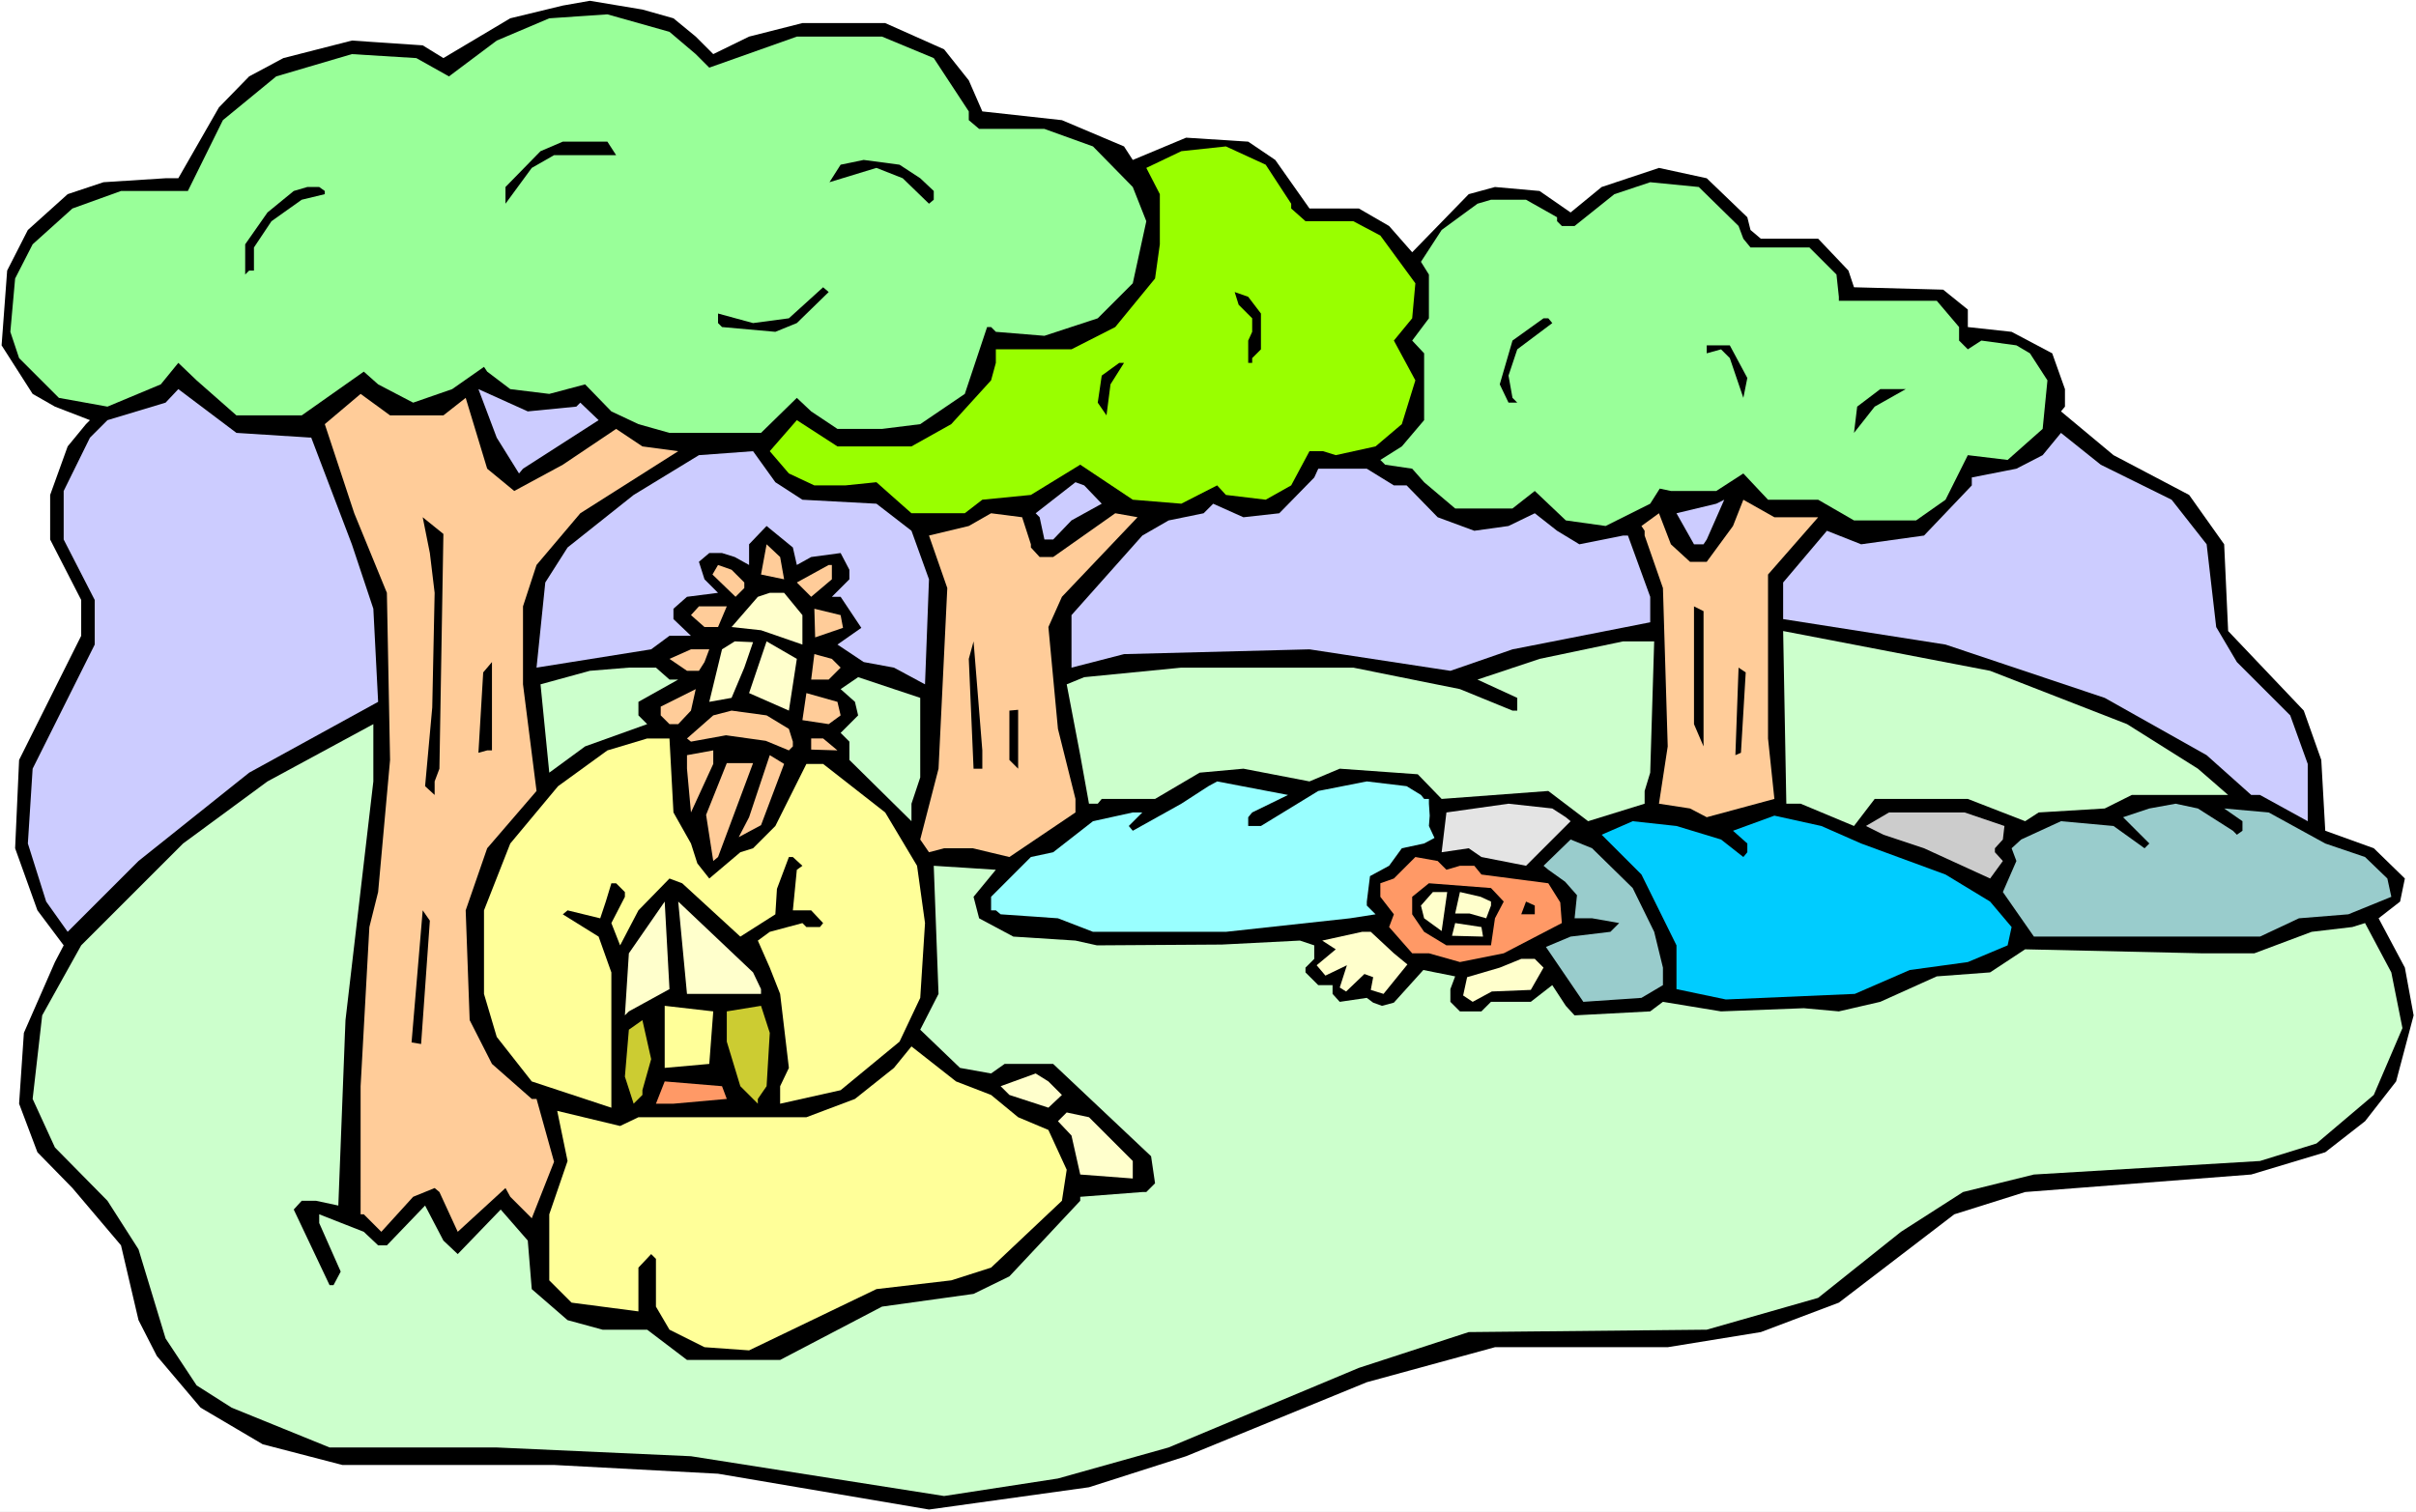
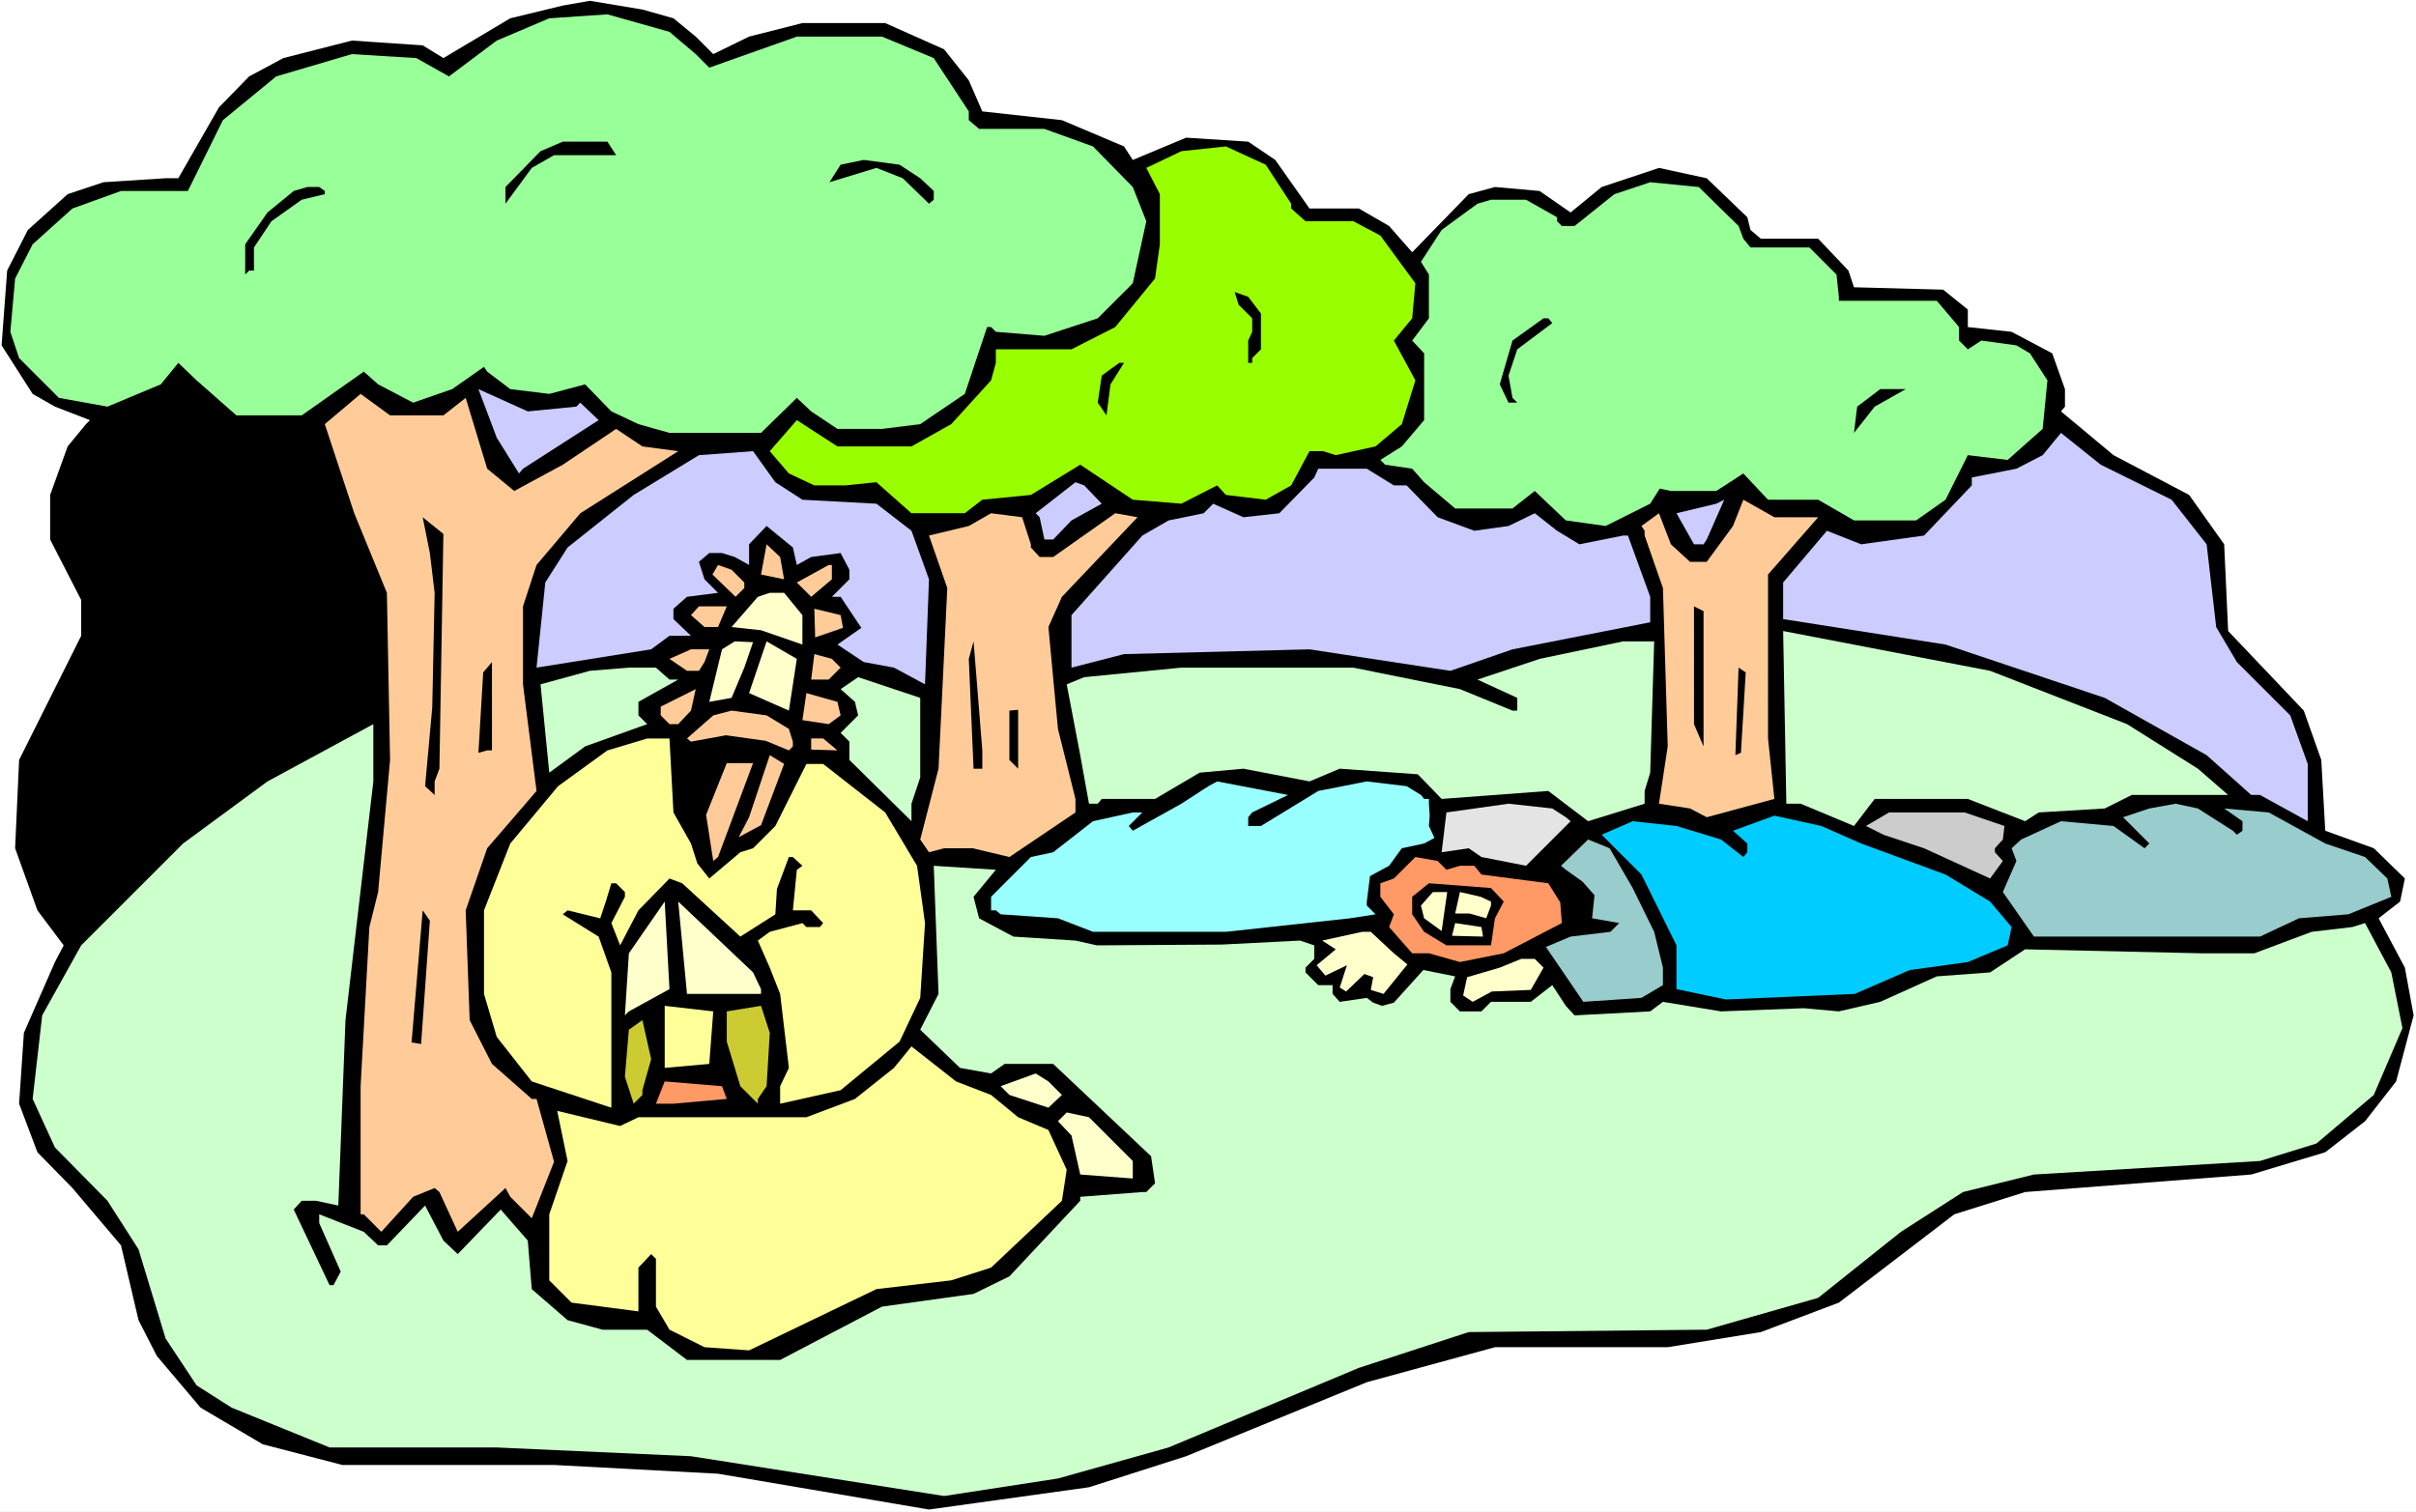
<svg xmlns="http://www.w3.org/2000/svg" xmlns:ns1="http://sodipodi.sourceforge.net/DTD/sodipodi-0.dtd" xmlns:ns2="http://www.inkscape.org/namespaces/inkscape" version="1.0" width="129.766mm" height="81.229mm" id="svg77" ns1:docname="Jesus in Gethsemane.wmf">
  <rect width="100%" height="100%" fill="#808080" stroke="none" />
  <ns1:namedview id="namedview77" pagecolor="#ffffff" bordercolor="#000000" borderopacity="0.25" ns2:showpageshadow="2" ns2:pageopacity="0.0" ns2:pagecheckerboard="0" ns2:deskcolor="#d1d1d1" ns2:document-units="mm" />
  <defs id="defs1">
    <pattern id="WMFhbasepattern" patternUnits="userSpaceOnUse" width="6" height="6" x="0" y="0" />
  </defs>
  <path style="fill:#ffffff;fill-opacity:1;fill-rule:evenodd;stroke:none" d="M 0,307.007 H 490.455 V 0 H 0 Z" id="path1" />
  <path style="fill:#000000;fill-opacity:1;fill-rule:evenodd;stroke:none" d="m 136.713,3.716 4.525,3.716 3.555,3.555 7.272,-3.555 10.827,-2.747 H 179.699 l 11.958,5.332 5.01,6.302 2.747,6.302 16.16,1.777 12.605,5.332 1.778,2.747 10.827,-4.524 12.605,0.808 5.494,3.716 6.949,9.857 h 10.019 l 6.141,3.555 4.686,5.332 11.474,-11.796 5.333,-1.454 9.05,0.808 6.302,4.363 6.302,-5.171 11.635,-3.878 9.696,2.101 8.242,7.918 0.646,2.585 2.101,1.777 h 11.635 l 6.141,6.463 1.131,3.393 18.099,0.485 5.01,4.04 v 3.555 l 8.888,0.969 8.242,4.363 2.586,7.271 v 3.555 l -0.808,0.969 10.666,8.887 15.352,8.079 7.11,10.018 0.808,17.612 15.352,16.158 3.555,10.018 0.808,14.381 9.858,3.555 6.302,6.14 -0.97,4.686 -4.363,3.393 5.333,10.018 1.778,9.695 -3.555,13.411 -6.302,8.079 -8.08,6.302 -15.029,4.524 -45.894,3.555 -14.382,4.524 -23.432,17.936 -15.837,5.979 -18.907,3.07 h -35.067 l -26.018,7.11 -36.683,15.027 -19.715,6.302 -32.482,4.524 -42.824,-7.271 -33.29,-1.777 H 69.488 L 53.328,293.272 40.723,285.839 31.835,275.337 28.118,268.065 24.563,252.877 14.706,241.243 7.595,233.971 3.878,224.115 4.848,209.734 11.15,195.353 12.928,191.96 7.595,184.85 3.07,172.247 3.878,154.311 16.483,129.104 v -7.271 l -6.302,-12.28 v -9.049 l 3.555,-9.857 3.717,-4.524 0.808,-0.808 -7.11,-2.747 -4.525,-2.585 -6.302,-9.857 1.131,-15.189 4.202,-8.241 8.08,-7.271 7.272,-2.424 12.605,-0.808 h 2.586 l 8.242,-14.381 6.141,-6.302 6.949,-3.716 13.898,-3.555 14.382,0.969 4.202,2.585 13.574,-8.079 10.666,-2.585 5.494,-0.969 10.666,1.777 z" id="path2" />
  <path style="fill:#99ff99;fill-opacity:1;fill-rule:evenodd;stroke:none" d="m 141.238,10.988 2.747,2.747 17.776,-6.302 h 17.291 l 10.504,4.363 7.11,10.826 v 1.777 l 2.101,1.777 h 13.251 l 9.858,3.555 8.08,8.241 2.747,6.948 -2.747,12.603 -7.11,7.11 -10.827,3.555 -9.858,-0.808 -0.97,-0.969 h -0.808 l -4.525,13.573 -9.05,6.14 -7.757,0.969 h -9.05 l -5.333,-3.555 -2.909,-2.747 -7.272,7.11 h -18.584 l -6.302,-1.777 -5.494,-2.585 -5.333,-5.494 -7.272,1.939 -7.918,-0.969 -4.686,-3.555 -0.646,-0.969 -6.464,4.524 -7.918,2.747 -7.11,-3.716 -2.909,-2.585 -12.605,8.887 H 47.995 l -8.08,-7.11 -3.717,-3.555 -3.555,4.363 -10.827,4.524 -9.858,-1.777 -8.08,-8.079 -1.778,-5.332 0.97,-10.826 3.555,-6.948 8.08,-7.271 9.858,-3.555 h 13.574 l 7.11,-14.381 10.827,-8.887 15.352,-4.524 13.09,0.808 6.626,3.716 9.696,-7.271 10.666,-4.524 11.797,-0.808 12.605,3.555 z" id="path3" />
  <path style="fill:#000000;fill-opacity:1;fill-rule:evenodd;stroke:none" d="m 125.078,31.509 h -12.605 l -4.525,2.585 -5.333,7.271 v -3.393 l 7.11,-7.271 4.525,-1.939 h 9.05 z" id="path4" />
  <path style="fill:#99ff00;fill-opacity:1;fill-rule:evenodd;stroke:none" d="m 262.115,41.365 v 0.969 l 2.909,2.585 h 9.696 l 5.494,2.908 7.11,9.695 -0.646,7.11 -3.717,4.524 4.363,8.079 -2.747,8.887 -5.333,4.524 -8.08,1.777 -2.586,-0.808 h -2.747 l -3.717,6.948 -5.171,2.908 -8.08,-0.97 -1.778,-1.939 -7.272,3.716 -9.858,-0.808 -10.666,-7.11 -10.019,6.14 -9.858,0.97 -3.555,2.747 h -10.827 l -4.202,-3.716 -2.909,-2.585 -6.302,0.646 h -6.302 l -5.171,-2.424 -3.878,-4.524 5.494,-6.302 8.242,5.332 h 15.029 l 8.08,-4.524 8.08,-8.887 0.97,-3.555 v -2.747 h 15.352 l 8.888,-4.524 8.08,-9.857 0.97,-6.948 V 39.426 l -2.747,-5.332 7.11,-3.393 9.05,-0.969 8.08,3.716 z" id="path5" />
  <path style="fill:#000000;fill-opacity:1;fill-rule:evenodd;stroke:none" d="m 186.809,36.194 2.747,2.585 v 1.777 l -0.97,0.808 -5.333,-5.171 -5.333,-2.101 -9.534,2.908 2.262,-3.555 4.686,-0.969 7.272,0.969 z" id="path6" />
  <path style="fill:#99ff99;fill-opacity:1;fill-rule:evenodd;stroke:none" d="m 352.934,45.889 0.97,2.585 1.454,1.777 h 11.958 l 5.494,5.494 0.485,4.524 v 0.808 h 19.877 l 4.525,5.332 v 2.747 l 1.778,1.777 2.747,-1.777 7.11,0.969 2.747,1.616 3.555,5.494 -0.97,9.857 -7.11,6.302 -8.08,-0.969 -4.525,9.049 -5.979,4.201 h -12.605 l -7.272,-4.201 h -10.181 l -5.01,-5.332 -5.494,3.555 h -9.211 l -2.262,-0.485 -1.939,3.07 -9.05,4.524 -8.08,-1.131 -6.302,-5.979 -4.525,3.555 h -11.635 l -6.302,-5.332 -2.424,-2.747 -5.494,-0.808 -0.97,-0.969 4.363,-2.747 4.525,-5.332 V 71.743 l -2.424,-2.585 3.394,-4.524 V 55.746 l -1.616,-2.585 4.202,-6.463 7.272,-5.332 2.747,-0.808 h 7.11 l 6.302,3.555 v 0.808 l 0.97,0.969 h 2.586 l 8.08,-6.463 7.272,-2.424 9.858,0.969 z" id="path7" />
  <path style="fill:#000000;fill-opacity:1;fill-rule:evenodd;stroke:none" d="m 65.933,38.78 v 0.646 l -4.686,1.131 -6.141,4.363 -3.555,5.332 v 4.686 h -0.97 l -0.808,0.808 v -6.14 l 4.525,-6.463 5.333,-4.363 2.747,-0.808 h 2.424 z" id="path8" />
-   <path style="fill:#000000;fill-opacity:1;fill-rule:evenodd;stroke:none" d="m 161.761,65.602 -4.363,1.777 -10.827,-0.969 -0.808,-0.808 v -1.939 l 7.11,1.939 7.272,-0.969 6.949,-6.302 1.131,0.969 z" id="path9" />
  <path style="fill:#000000;fill-opacity:1;fill-rule:evenodd;stroke:none" d="m 255.974,63.664 v 7.271 l -1.778,1.777 v 0.969 h -0.808 v -4.524 l 0.808,-1.777 v -2.747 l -2.747,-2.747 -0.808,-2.585 2.747,0.969 z" id="path10" />
  <path style="fill:#000000;fill-opacity:1;fill-rule:evenodd;stroke:none" d="m 315.12,65.602 -7.11,5.332 -1.778,5.332 0.808,4.524 0.97,0.969 h -1.778 l -1.778,-3.716 2.586,-8.887 6.302,-4.524 h 0.97 z" id="path11" />
-   <path style="fill:#000000;fill-opacity:1;fill-rule:evenodd;stroke:none" d="m 354.712,76.752 -0.808,4.04 -2.747,-8.079 -1.778,-1.777 -2.909,0.808 v -1.616 h 4.686 z" id="path12" />
  <path style="fill:#000000;fill-opacity:1;fill-rule:evenodd;stroke:none" d="m 225.432,78.044 -0.808,6.302 -1.778,-2.585 0.808,-5.494 3.555,-2.585 h 0.97 z" id="path13" />
-   <path style="fill:#ccccff;fill-opacity:1;fill-rule:evenodd;stroke:none" d="m 63.186,88.87 8.242,21.652 4.363,13.088 0.97,18.905 L 50.581,156.897 28.118,174.832 13.736,189.213 9.373,183.073 5.656,171.277 6.626,156.089 19.23,130.882 v -9.049 l -6.302,-12.28 v -9.857 l 5.333,-10.826 3.555,-3.555 11.797,-3.555 2.586,-2.747 11.797,8.887 z" id="path14" />
  <path style="fill:#ccccff;fill-opacity:1;fill-rule:evenodd;stroke:none" d="m 116.998,82.569 0.808,-0.808 3.717,3.555 -15.352,9.857 -0.808,0.969 -4.525,-7.271 -3.717,-9.857 10.019,4.524 z" id="path15" />
  <path style="fill:#000000;fill-opacity:1;fill-rule:evenodd;stroke:none" d="m 380.568,82.569 -4.202,5.332 0.646,-5.332 4.686,-3.555 h 5.171 z" id="path16" />
  <path style="fill:#ffcc99;fill-opacity:1;fill-rule:evenodd;stroke:none" d="m 90.011,84.346 4.525,-3.555 4.363,14.381 5.494,4.524 9.858,-5.332 10.827,-7.271 5.333,3.555 7.272,0.969 -19.877,12.603 -8.888,10.503 -2.747,8.402 v 15.835 l 2.747,21.652 -10.019,11.634 -4.363,12.603 0.808,22.298 4.525,8.887 8.08,7.11 h 0.97 l 3.555,12.765 -4.525,11.472 -4.363,-4.363 -0.97,-1.777 -9.696,8.887 -3.717,-8.079 -0.97,-0.808 -4.363,1.777 -6.464,7.11 -3.555,-3.555 h -0.646 V 220.56 l 1.778,-32.316 1.778,-7.11 2.424,-26.823 -0.646,-33.932 -6.626,-16.158 -5.979,-18.097 7.272,-6.14 5.979,4.363 z" id="path17" />
  <path style="fill:#ccccff;fill-opacity:1;fill-rule:evenodd;stroke:none" d="m 440.844,101.474 7.11,9.049 1.939,16.805 4.202,7.11 10.827,10.826 3.555,9.857 v 11.634 l -9.696,-5.332 h -1.778 l -9.05,-8.079 -20.685,-11.634 -32.32,-10.826 -32.966,-5.171 v -7.433 l 8.888,-10.503 6.949,2.747 12.766,-1.777 9.696,-10.18 v -1.616 l 9.05,-1.777 5.333,-2.747 3.717,-4.524 8.08,6.463 z" id="path18" />
  <path style="fill:#ccccff;fill-opacity:1;fill-rule:evenodd;stroke:none" d="m 162.893,101.474 15.029,0.808 7.11,5.494 3.555,9.857 -0.808,21.329 -6.302,-3.393 -6.141,-1.131 -5.333,-3.555 4.848,-3.393 -4.202,-6.302 h -1.778 l 3.555,-3.555 v -1.939 l -1.778,-3.393 -5.979,0.808 -2.909,1.616 -0.808,-3.555 -5.333,-4.363 -3.555,3.716 v 4.201 l -2.909,-1.616 -2.586,-0.808 h -2.586 l -2.101,1.777 1.131,3.555 2.747,2.747 -6.302,0.808 -2.747,2.424 v 2.101 l 3.555,3.393 h -4.363 l -3.717,2.747 -23.27,3.716 1.778,-17.289 4.525,-7.11 13.413,-10.664 13.251,-8.079 10.989,-0.808 4.525,6.302 z" id="path19" />
  <path style="fill:#ccccff;fill-opacity:1;fill-rule:evenodd;stroke:none" d="m 282.961,98.565 h 2.586 l 6.302,6.463 7.434,2.747 6.949,-0.969 5.333,-2.585 4.525,3.555 4.525,2.747 8.888,-1.777 h 0.97 l 4.525,12.442 v 5.171 l -27.957,5.494 -12.605,4.363 -28.603,-4.363 -37.653,0.969 -10.666,2.747 v -10.664 l 14.382,-16.158 5.333,-3.07 7.11,-1.454 1.939,-1.939 6.141,2.747 7.272,-0.808 7.11,-7.271 0.808,-1.777 h 9.858 z" id="path20" />
  <path style="fill:#ccccff;fill-opacity:1;fill-rule:evenodd;stroke:none" d="m 223.654,102.282 -6.141,3.393 -3.717,3.878 h -1.778 l -0.97,-4.524 -0.808,-0.808 8.08,-6.302 1.778,0.646 z" id="path21" />
  <path style="fill:#ccccff;fill-opacity:1;fill-rule:evenodd;stroke:none" d="m 345.824,110.522 h -1.939 l -3.555,-6.302 8.08,-1.939 1.616,-0.808 -3.555,8.079 z" id="path22" />
  <path style="fill:#ffcc99;fill-opacity:1;fill-rule:evenodd;stroke:none" d="m 369.094,105.029 -10.181,11.634 v 33.286 l 1.293,12.28 -13.736,3.716 -3.394,-1.777 -6.302,-0.969 1.778,-11.634 -0.97,-32.155 -3.717,-10.664 v -0.97 l -0.646,-0.969 3.555,-2.585 2.424,6.302 3.878,3.555 h 3.394 l 5.333,-7.271 2.101,-5.332 6.302,3.555 z" id="path23" />
  <path style="fill:#ffcc99;fill-opacity:1;fill-rule:evenodd;stroke:none" d="m 209.272,110.522 v 0.646 l 1.778,1.939 h 2.747 l 12.605,-8.887 4.525,0.808 -15.352,16.158 -2.747,6.14 1.939,20.683 3.555,14.219 v 2.747 l -13.413,9.049 -7.434,-1.777 h -5.818 l -3.07,0.808 -1.778,-2.585 3.717,-14.381 1.778,-36.679 -3.717,-10.664 8.08,-1.939 4.525,-2.585 6.302,0.808 z" id="path24" />
  <path style="fill:#000000;fill-opacity:1;fill-rule:evenodd;stroke:none" d="m 89.203,156.089 -0.97,2.585 v 2.747 l -1.939,-1.777 1.454,-15.997 0.485,-23.268 -0.97,-8.079 -1.454,-7.271 4.202,3.393 z" id="path25" />
  <path style="fill:#ffcc99;fill-opacity:1;fill-rule:evenodd;stroke:none" d="m 159.176,117.632 -4.686,-0.97 1.131,-6.14 2.747,2.585 z" id="path26" />
  <path style="fill:#ffcc99;fill-opacity:1;fill-rule:evenodd;stroke:none" d="m 151.096,118.278 v 1.131 l -1.778,1.777 -4.686,-4.524 1.131,-1.939 2.747,0.97 z" id="path27" />
  <path style="fill:#ffcc99;fill-opacity:1;fill-rule:evenodd;stroke:none" d="m 168.872,117.632 -4.202,3.555 -2.909,-2.908 6.464,-3.555 h 0.646 z" id="path28" />
  <path style="fill:#ffffcc;fill-opacity:1;fill-rule:evenodd;stroke:none" d="m 162.893,124.903 v 5.979 l -8.403,-2.908 -5.979,-0.646 5.333,-6.14 2.424,-0.808 h 2.909 z" id="path29" />
  <path style="fill:#ffcc99;fill-opacity:1;fill-rule:evenodd;stroke:none" d="m 145.763,127.327 h -2.747 l -2.747,-2.424 1.616,-1.777 h 5.656 z" id="path30" />
  <path style="fill:#000000;fill-opacity:1;fill-rule:evenodd;stroke:none" d="m 345.824,151.564 -1.939,-4.524 v -23.914 l 1.939,0.97 z" id="path31" />
  <path style="fill:#ffcc99;fill-opacity:1;fill-rule:evenodd;stroke:none" d="m 171.134,127.489 -5.656,1.939 -0.162,-5.817 5.333,1.293 z" id="path32" />
  <path style="fill:#ccffcc;fill-opacity:1;fill-rule:evenodd;stroke:none" d="m 431.795,147.04 14.382,9.049 6.141,5.332 h -19.554 l -5.494,2.747 -13.413,0.808 -2.747,1.777 -11.635,-4.524 h -18.907 l -4.202,5.494 -10.827,-4.524 h -2.909 l -0.646,-35.063 42.016,8.079 z" id="path33" />
  <path style="fill:#ffffcc;fill-opacity:1;fill-rule:evenodd;stroke:none" d="m 151.096,135.568 -2.586,6.14 -4.525,0.808 2.586,-10.664 2.586,-1.616 3.717,0.162 z" id="path34" />
  <path style="fill:#ffffcc;fill-opacity:1;fill-rule:evenodd;stroke:none" d="m 160.145,144.293 -8.08,-3.555 3.555,-10.503 6.141,3.555 z" id="path35" />
  <path style="fill:#000000;fill-opacity:1;fill-rule:evenodd;stroke:none" d="m 199.414,156.089 h -1.778 l -0.97,-22.298 0.97,-3.555 1.778,22.137 z" id="path36" />
  <path style="fill:#ccffcc;fill-opacity:1;fill-rule:evenodd;stroke:none" d="m 334.996,156.897 -1.131,3.716 v 2.585 l -11.474,3.555 -8.08,-6.14 -21.654,1.616 -4.848,-5.009 -15.837,-1.131 -6.141,2.585 -13.413,-2.585 -8.888,0.808 -9.05,5.332 h -10.827 l -0.808,0.97 h -1.778 l -1.778,-9.857 -2.747,-14.381 3.555,-1.454 19.715,-1.939 h 34.906 l 21.654,4.363 10.666,4.363 h 0.97 v -2.585 l -8.08,-3.716 12.605,-4.201 16.968,-3.555 h 6.302 z" id="path37" />
  <path style="fill:#ffcc99;fill-opacity:1;fill-rule:evenodd;stroke:none" d="m 143.016,134.437 -1.131,1.777 h -2.424 l -3.555,-2.424 4.363,-1.939 h 3.717 z" id="path38" />
  <path style="fill:#ffcc99;fill-opacity:1;fill-rule:evenodd;stroke:none" d="m 170.649,135.568 -2.424,2.424 h -3.555 l 0.646,-5.171 3.555,0.97 z" id="path39" />
  <path style="fill:#000000;fill-opacity:1;fill-rule:evenodd;stroke:none" d="m 98.899,152.372 -1.778,0.485 0.97,-16.32 1.778,-2.101 v 17.936 z" id="path40" />
  <path style="fill:#ccffcc;fill-opacity:1;fill-rule:evenodd;stroke:none" d="m 135.905,137.991 h 1.778 l -8.08,4.524 v 2.747 l 1.778,1.777 -12.605,4.524 -7.272,5.332 -1.778,-17.936 10.019,-2.747 7.918,-0.646 h 5.494 z" id="path41" />
  <path style="fill:#000000;fill-opacity:1;fill-rule:evenodd;stroke:none" d="m 352.288,153.342 0.646,-17.774 1.454,0.97 -0.97,16.32 z" id="path42" />
  <path style="fill:#ccffcc;fill-opacity:1;fill-rule:evenodd;stroke:none" d="m 186.809,157.866 -1.778,5.332 v 3.555 l -12.605,-12.442 v -3.716 l -1.778,-1.777 3.555,-3.555 -0.646,-2.747 -2.909,-2.585 3.555,-2.424 12.605,4.201 z" id="path43" />
  <path style="fill:#ffcc99;fill-opacity:1;fill-rule:evenodd;stroke:none" d="m 137.683,147.04 h -1.778 l -1.778,-1.777 v -1.777 l 7.11,-3.555 -0.97,4.363 z" id="path44" />
  <path style="fill:#ffcc99;fill-opacity:1;fill-rule:evenodd;stroke:none" d="m 170.649,145.263 -2.424,1.777 -5.333,-0.808 0.808,-5.494 6.302,1.777 z" id="path45" />
  <path style="fill:#ffcc99;fill-opacity:1;fill-rule:evenodd;stroke:none" d="m 160.145,148.01 0.808,2.585 v 0.97 l -0.808,0.808 -4.686,-1.939 -8.08,-1.131 -7.11,1.293 -0.808,-0.646 5.333,-4.686 3.717,-0.969 7.11,0.969 z" id="path46" />
  <path style="fill:#000000;fill-opacity:1;fill-rule:evenodd;stroke:none" d="m 206.686,156.089 -1.778,-1.777 v -10.018 l 1.778,-0.162 z" id="path47" />
  <path style="fill:#ccffcc;fill-opacity:1;fill-rule:evenodd;stroke:none" d="m 70.134,207.149 -1.454,37.649 -4.525,-0.97 h -2.909 l -1.616,1.777 7.272,15.35 h 0.808 l 1.454,-2.747 -4.363,-9.857 v -1.777 l 9.05,3.555 2.909,2.747 h 1.778 l 7.757,-8.079 3.717,7.11 2.909,2.747 8.726,-9.049 5.494,6.302 0.808,9.857 7.272,6.302 7.11,1.939 h 9.05 l 8.08,6.14 h 18.907 l 20.685,-10.826 18.584,-2.585 7.272,-3.555 14.382,-15.35 v -0.808 l 12.605,-0.969 h 0.808 l 1.778,-1.777 -0.808,-5.494 -19.877,-18.744 h -9.858 l -2.747,1.939 -6.302,-1.131 -8.08,-7.756 3.717,-7.271 -0.97,-26.015 12.605,0.808 -4.525,5.494 1.131,4.363 6.949,3.716 12.605,0.808 4.363,0.969 25.371,-0.162 15.837,-0.808 2.909,0.969 v 2.747 l -1.778,1.777 v 0.97 l 2.586,2.585 h 2.909 v 1.777 l 1.454,1.616 5.494,-0.808 1.293,0.969 1.778,0.646 2.424,-0.646 5.979,-6.625 6.464,1.293 -0.97,2.585 v 2.585 l 1.939,1.939 h 4.363 l 1.939,-1.939 h 8.08 l 4.363,-3.393 2.747,4.201 1.778,1.939 15.352,-0.808 2.586,-1.939 11.797,1.939 16.806,-0.646 7.11,0.646 8.403,-1.939 11.474,-5.171 10.827,-0.808 7.11,-4.686 35.714,0.808 h 10.827 l 11.635,-4.363 8.242,-0.969 2.586,-0.808 5.333,10.018 2.262,11.311 -5.818,13.573 -11.635,9.857 -11.474,3.555 -45.894,2.747 -14.382,3.555 -12.605,8.079 -16.806,13.411 -22.624,6.463 -48.318,0.485 -22.301,7.271 -38.622,16.158 -22.462,6.302 -23.109,3.555 -51.389,-8.079 -39.43,-1.777 H 66.902 l -19.877,-8.079 -7.11,-4.524 -6.302,-9.533 -5.494,-18.097 -6.302,-9.857 L 11.15,233.002 6.626,223.145 8.565,206.179 16.483,191.96 37.168,171.277 54.298,158.674 75.79,147.04 v 11.634 z" id="path48" />
  <path style="fill:#ffff99;fill-opacity:1;fill-rule:evenodd;stroke:none" d="m 136.713,164.976 3.555,6.302 1.293,4.04 2.424,3.07 6.302,-5.332 2.586,-0.808 4.525,-4.524 6.302,-12.603 h 3.394 l 12.605,9.857 6.464,10.826 1.616,11.634 -0.97,15.189 -4.202,8.887 -11.958,9.857 -12.282,2.747 v -3.555 l 1.778,-3.716 -1.778,-15.027 -2.101,-5.332 -2.424,-5.494 2.424,-1.777 6.626,-1.777 0.808,0.808 h 2.747 l 0.646,-0.808 -2.424,-2.585 h -3.717 l 0.808,-8.241 1.131,-0.808 -1.939,-1.777 h -0.808 l -2.424,6.463 -0.323,5.171 -7.11,4.524 -11.797,-10.826 -2.586,-0.97 -6.302,6.463 -3.717,7.11 -1.778,-4.524 2.747,-5.332 v -0.969 l -1.778,-1.777 h -0.97 l -1.131,3.716 -1.131,3.393 -6.626,-1.616 -0.97,0.808 7.272,4.524 2.586,7.271 v 27.469 l -16.16,-5.332 -7.11,-9.049 -2.586,-8.725 v -16.966 l 5.333,-13.573 9.696,-11.634 10.019,-7.271 8.08,-2.424 h 4.525 z" id="path49" />
  <path style="fill:#ffcc99;fill-opacity:1;fill-rule:evenodd;stroke:none" d="m 170.003,152.372 -5.333,-0.162 v -2.262 h 2.424 z" id="path50" />
-   <path style="fill:#ffcc99;fill-opacity:1;fill-rule:evenodd;stroke:none" d="m 140.269,164.976 -0.808,-8.887 v -2.747 l 5.333,-0.97 v 2.747 z" id="path51" />
  <path style="fill:#ffcc99;fill-opacity:1;fill-rule:evenodd;stroke:none" d="m 144.793,174.832 -1.454,-9.372 4.202,-10.503 h 5.333 l -7.11,19.067 z" id="path52" />
  <path style="fill:#ffcc99;fill-opacity:1;fill-rule:evenodd;stroke:none" d="m 154.489,167.561 -4.525,2.424 2.101,-4.04 4.202,-12.603 2.909,1.777 z" id="path53" />
  <path style="fill:#99ffff;fill-opacity:1;fill-rule:evenodd;stroke:none" d="m 254.197,164.976 -0.808,0.969 v 1.777 h 2.586 l 11.635,-7.11 9.858,-1.939 8.08,0.969 2.909,1.777 0.646,0.808 h 0.97 v 0.97 l 0.162,2.424 -0.162,2.101 1.131,2.424 -2.101,1.131 -4.525,0.97 -2.586,3.555 -3.878,2.101 -0.646,5.171 v 0.808 l 1.778,1.777 -5.171,0.808 -25.21,2.747 h -26.987 l -7.11,-2.747 -11.635,-0.808 -0.97,-0.808 h -0.97 v -2.747 l 8.08,-8.079 4.525,-0.97 8.08,-6.302 8.08,-1.777 h 1.939 l -2.747,2.747 0.808,0.969 9.858,-5.494 5.494,-3.555 1.778,-0.969 14.382,2.747 z" id="path54" />
  <path style="fill:#e4e4e4;fill-opacity:1;fill-rule:evenodd;stroke:none" d="m 317.867,165.945 0.97,0.808 -9.05,9.049 -9.05,-1.777 -2.586,-1.777 -5.494,0.808 0.97,-8.079 12.605,-1.777 8.888,0.969 z" id="path55" />
  <path style="fill:#99cccc;fill-opacity:1;fill-rule:evenodd;stroke:none" d="m 453.287,168.692 0.808,0.808 1.131,-0.808 v -1.939 l -3.717,-2.585 9.05,0.808 11.474,6.302 8.08,2.747 4.525,4.363 0.808,3.716 -8.726,3.555 -10.019,0.808 -7.918,3.716 h -45.894 l -6.302,-9.049 2.747,-6.302 -0.97,-2.585 1.939,-1.777 8.08,-3.716 10.666,0.97 6.302,4.524 0.97,-0.97 -5.333,-5.332 5.333,-1.777 5.333,-0.969 4.525,0.969 z" id="path56" />
  <path style="fill:#cccccc;fill-opacity:1;fill-rule:evenodd;stroke:none" d="m 406.908,167.723 -0.323,2.747 -1.616,1.777 v 0.808 l 1.616,1.777 -2.586,3.555 -13.413,-6.14 -8.242,-2.747 -3.555,-1.777 4.686,-2.747 h 15.352 z" id="path57" />
  <path style="fill:#00ccff;fill-opacity:1;fill-rule:evenodd;stroke:none" d="m 349.379,170.47 4.525,3.555 0.808,-0.97 v -1.777 l -2.909,-2.585 8.403,-3.07 9.534,2.101 8.08,3.555 17.13,6.302 9.05,5.494 4.363,5.171 -0.808,3.716 -8.08,3.393 -11.797,1.616 -11.15,4.847 -26.179,1.131 -10.019,-2.101 V 191.96 l -7.11,-14.381 -8.08,-8.079 6.302,-2.747 8.888,0.97 z" id="path58" />
-   <path style="fill:#99cccc;fill-opacity:1;fill-rule:evenodd;stroke:none" d="m 331.441,180.326 4.363,8.887 1.778,7.271 v 3.555 l -4.363,2.585 -11.797,0.808 -7.595,-11.149 5.01,-2.101 8.08,-0.97 1.778,-1.777 -5.494,-0.969 h -3.555 l 0.485,-4.686 -2.424,-2.747 -3.394,-2.424 -0.97,-0.808 5.494,-5.332 4.363,1.777 z" id="path59" />
+   <path style="fill:#99cccc;fill-opacity:1;fill-rule:evenodd;stroke:none" d="m 331.441,180.326 4.363,8.887 1.778,7.271 v 3.555 l -4.363,2.585 -11.797,0.808 -7.595,-11.149 5.01,-2.101 8.08,-0.97 1.778,-1.777 -5.494,-0.969 l 0.485,-4.686 -2.424,-2.747 -3.394,-2.424 -0.97,-0.808 5.494,-5.332 4.363,1.777 z" id="path59" />
  <path style="fill:#ff9966;fill-opacity:1;fill-rule:evenodd;stroke:none" d="m 293.627,176.61 2.747,-0.808 h 2.909 l 1.454,1.777 13.574,1.777 2.424,3.878 0.323,4.201 -11.797,6.14 -8.888,1.777 -6.302,-1.777 h -3.394 l -4.686,-5.332 0.97,-2.585 -2.747,-3.555 v -2.747 l 2.747,-0.97 4.363,-4.363 4.525,0.808 z" id="path60" />
  <path style="fill:#000000;fill-opacity:1;fill-rule:evenodd;stroke:none" d="m 305.262,183.073 -1.778,3.393 -0.808,5.494 h -9.05 l -4.525,-2.747 -2.424,-3.555 v -3.555 l 3.394,-2.747 12.605,0.969 z" id="path61" />
  <path style="fill:#ffffcc;fill-opacity:1;fill-rule:evenodd;stroke:none" d="m 292.657,189.052 -3.555,-2.585 -0.646,-2.585 2.424,-2.747 h 2.909 z" id="path62" />
  <path style="fill:#ffffcc;fill-opacity:1;fill-rule:evenodd;stroke:none" d="m 302.676,183.073 v 0.808 l -0.97,2.585 -3.394,-0.97 h -2.909 l 0.97,-4.363 4.202,0.969 z" id="path63" />
  <path style="fill:#ffffcc;fill-opacity:1;fill-rule:evenodd;stroke:none" d="m 127.664,205.371 -0.808,0.808 0.808,-12.603 7.272,-10.503 0.97,17.774 z" id="path64" />
  <path style="fill:#ffffcc;fill-opacity:1;fill-rule:evenodd;stroke:none" d="m 154.489,200.847 v 0.969 h -15.029 l -1.778,-18.744 15.19,14.381 z" id="path65" />
-   <path style="fill:#000000;fill-opacity:1;fill-rule:evenodd;stroke:none" d="m 311.564,185.658 h -2.747 l 0.97,-2.585 1.778,0.808 z" id="path66" />
  <path style="fill:#000000;fill-opacity:1;fill-rule:evenodd;stroke:none" d="m 83.547,211.673 2.262,-26.823 1.454,2.101 -1.778,25.045 z" id="path67" />
  <path style="fill:#ffffcc;fill-opacity:1;fill-rule:evenodd;stroke:none" d="m 301.06,190.183 -6.302,-0.162 0.646,-2.585 5.333,0.808 z" id="path68" />
  <path style="fill:#ffffcc;fill-opacity:1;fill-rule:evenodd;stroke:none" d="m 282.961,193.576 2.747,2.262 -4.848,5.979 -2.586,-0.808 0.485,-2.585 -1.778,-0.646 -3.717,3.555 -1.293,-0.808 1.454,-4.524 -4.363,2.101 -1.778,-2.101 3.878,-3.232 -2.747,-1.777 8.08,-1.777 h 1.778 z" id="path69" />
  <path style="fill:#ffffcc;fill-opacity:1;fill-rule:evenodd;stroke:none" d="m 313.342,196.484 -2.586,4.524 -7.918,0.323 -3.878,2.101 -1.939,-1.293 0.808,-3.716 6.626,-1.939 4.363,-1.777 h 2.747 z" id="path70" />
  <path style="fill:#ffff99;fill-opacity:1;fill-rule:evenodd;stroke:none" d="m 143.985,216.036 -9.05,0.808 v -12.603 l 9.858,1.131 z" id="path71" />
  <path style="fill:#cccc32;fill-opacity:1;fill-rule:evenodd;stroke:none" d="m 155.621,220.56 -1.778,2.585 v 0.97 l -3.555,-3.555 -2.747,-9.049 v -6.14 l 6.949,-1.131 1.778,5.494 z" id="path72" />
  <path style="fill:#cccc32;fill-opacity:1;fill-rule:evenodd;stroke:none" d="m 130.411,221.368 v 0.969 l -1.778,1.777 -1.778,-5.494 0.808,-9.533 2.747,-1.939 1.778,7.918 z" id="path73" />
  <path style="fill:#ffff99;fill-opacity:1;fill-rule:evenodd;stroke:none" d="m 201.192,222.338 5.494,4.524 6.141,2.585 3.717,8.079 -0.97,6.302 -14.382,13.573 -8.08,2.585 -15.19,1.777 -25.856,12.442 -9.05,-0.646 -7.11,-3.555 -2.747,-4.686 v -9.695 l -0.97,-0.969 -2.586,2.747 v 8.887 l -13.574,-1.777 -4.525,-4.524 v -13.411 l 3.717,-10.826 -2.101,-10.18 12.766,3.07 3.717,-1.777 h 34.098 l 9.858,-3.716 7.918,-6.302 3.555,-4.363 9.05,7.11 z" id="path74" />
  <path style="fill:#ffffcc;fill-opacity:1;fill-rule:evenodd;stroke:none" d="m 215.574,222.338 -2.747,2.585 -7.918,-2.585 -1.778,-1.777 7.11,-2.585 2.586,1.616 z" id="path75" />
  <path style="fill:#ff9966;fill-opacity:1;fill-rule:evenodd;stroke:none" d="m 147.541,223.145 -10.827,0.97 h -3.555 l 1.778,-4.524 11.635,0.969 z" id="path76" />
  <path style="fill:#ffffcc;fill-opacity:1;fill-rule:evenodd;stroke:none" d="m 229.957,235.749 v 3.555 l -10.666,-0.808 -1.778,-7.918 -2.747,-2.908 1.778,-1.777 4.525,0.969 z" id="path77" />
</svg>